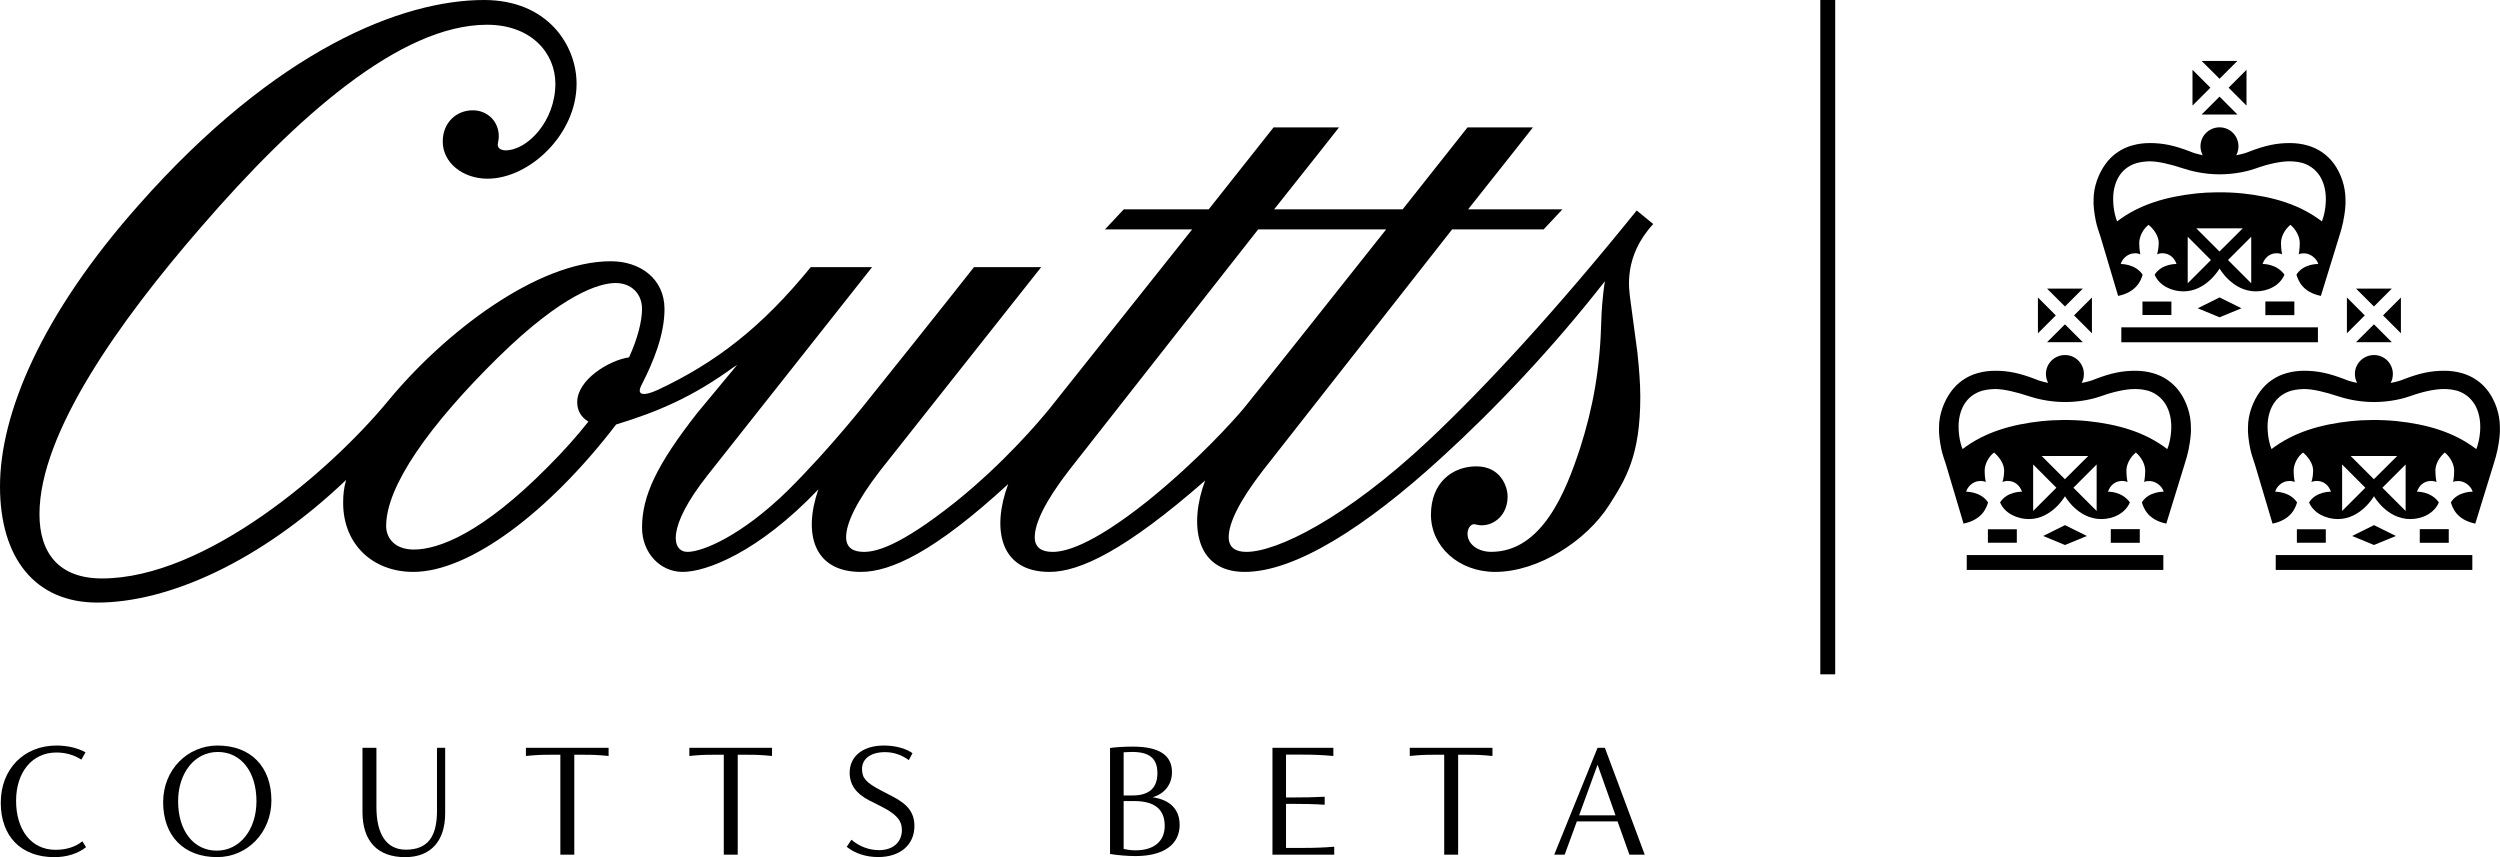
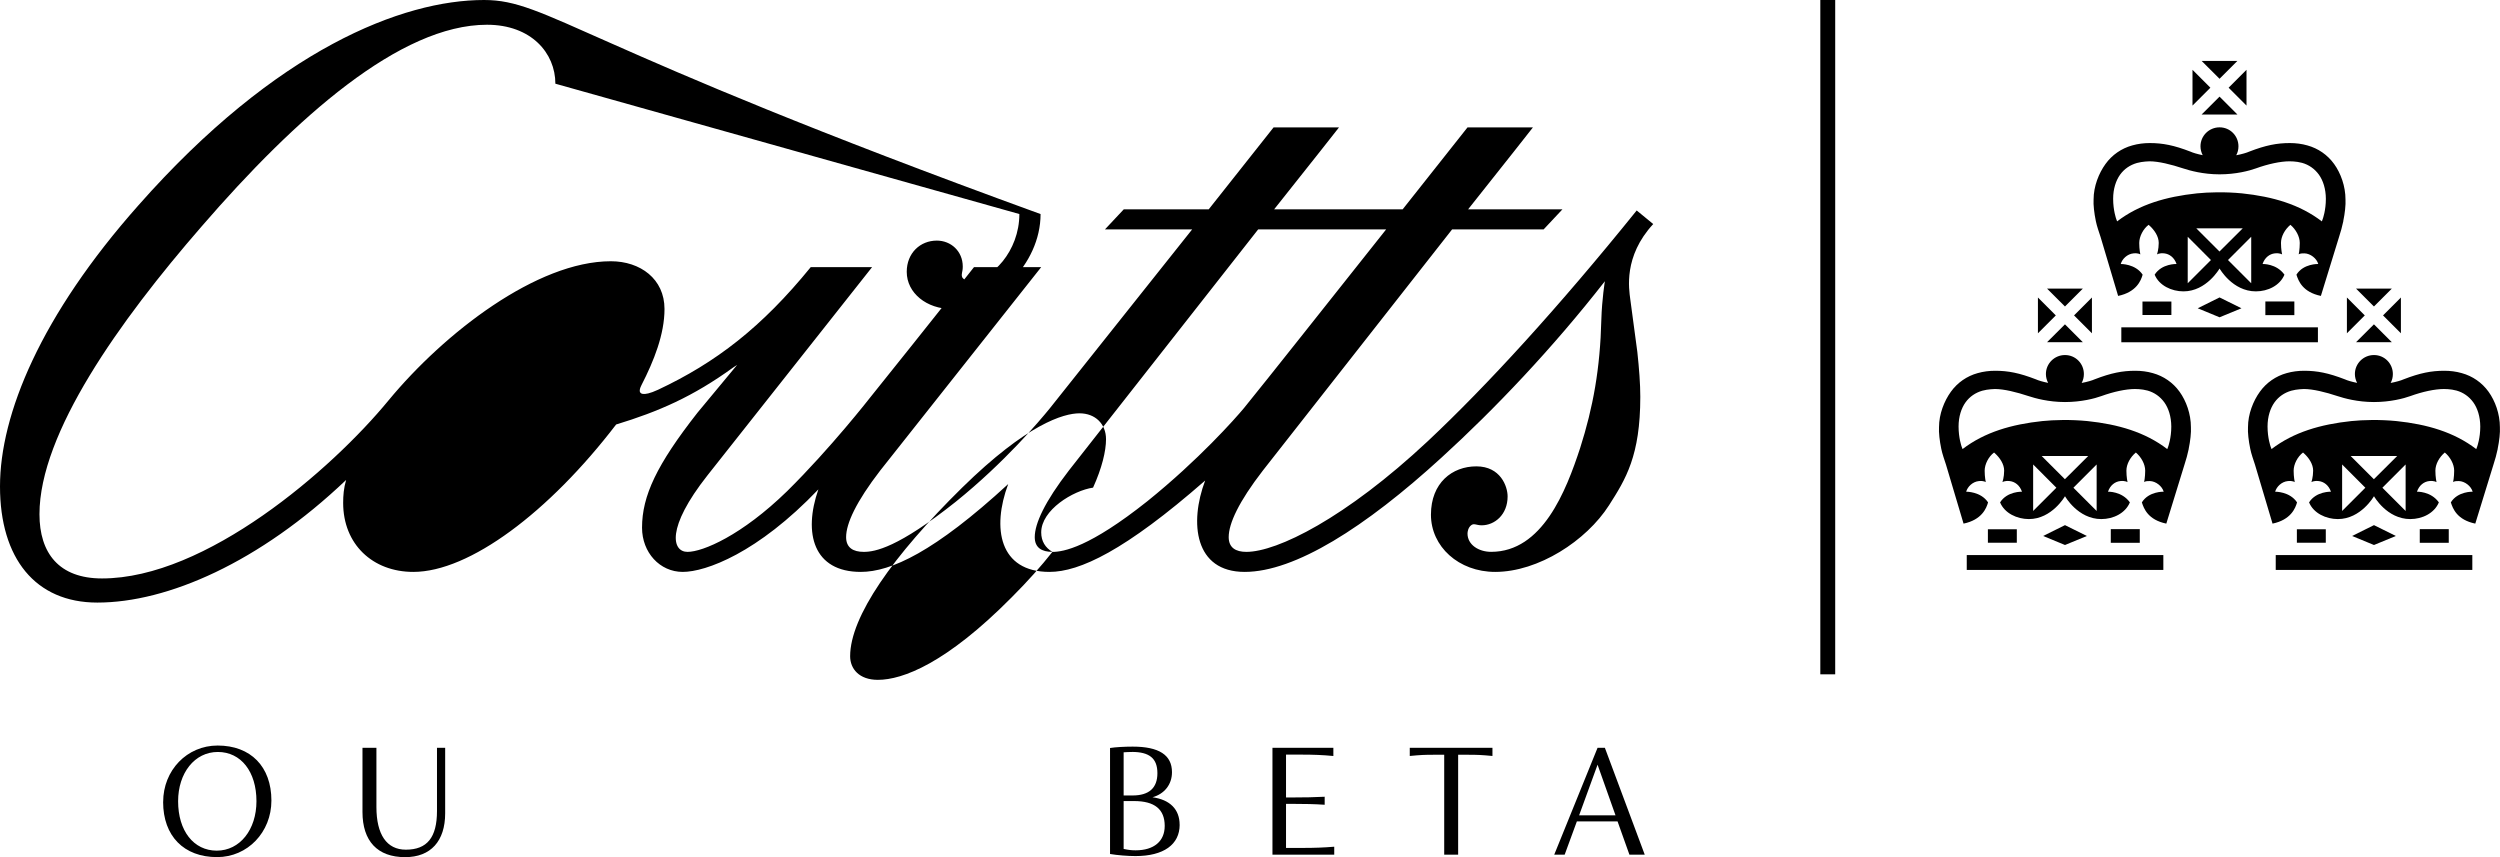
<svg xmlns="http://www.w3.org/2000/svg" id="Layer_2" viewBox="0 0 742.52 254.57">
  <g id="Wordmarque_Crown">
    <g id="COUTTS_BETA_NZL_LOCKUP_POS_RGB">
-       <path d="M312.57,163.91c-3.15,0-5.24-1.23-5.24-4.38,0-4.03,2.97-10.5,10.14-19.79l56.22-71.61h38.01c-19.62,24.69-33.99,42.91-42.22,53.06-2.63,3.16-13.48,15.41-28.71,27.68-17.17,13.65-24.86,15.05-28.2,15.05m-137.81-38.7c-3.32,4.21-7.35,8.76-12.09,13.49-19.43,19.62-32.39,24.51-39.75,24.51-5.61,0-8.23-3.33-8.23-7.01,0-11.73,12.62-29.76,33.27-50.08,19.28-18.91,30.14-22.07,34.85-22.07s7.88,3.16,7.88,7.7c0,3.51-1.22,8.58-3.85,14.37-5.95,.87-15.4,6.65-15.4,13.3,0,2.63,1.23,4.55,3.32,5.78m-9.81-100.34c0,11.03-8.22,19.79-14.87,19.79-.88,0-1.75-.35-2.12-1.05-.34-1.05,.18-1.4,.18-3.15,0-4.55-3.51-7.7-7.71-7.7-4.91,0-8.93,3.68-8.93,9.28,0,6.31,5.96,11.03,13.31,11.03,12.42,0,26.44-13.13,26.44-28.19C171.26,13.48,162.67,0,143.77,0,119.6,0,82.12,14.53,41.15,60.94,12.08,93.69,0,123.1,0,144.47s10.51,34.5,28.9,34.5c20.84,0,48.15-11.91,73.9-36.42-.72,2.45-.88,4.66-.88,6.82,0,12.26,8.74,20.49,20.83,20.49,16.64,0,40.27-17.69,60.24-43.78,12.6-3.85,22.76-8.23,34.85-16.99l1.1-.72-11.78,14.2c-12.09,15.42-16.47,24.7-16.47,34.15,0,7.36,5.26,13.14,12.09,13.14s22.25-5.6,40.28-24.51c-4.57,13.12-1.41,24.51,12.59,24.51,8.94,0,21.91-5.96,43.79-26.09-4.91,13.14-2.62,26.09,12.25,26.09,8.94,0,22.43-6.3,46.25-27.14-4.75,12.6-3.15,27.14,11.73,27.14s35.73-13.14,58.49-33.97c15.76-14.36,32.91-32.39,48.5-52.36,0,0-.87,5.25-1.05,11.38-.35,14.53-2.45,26.1-6.3,38.17-4.2,12.79-11.22,30.82-26.44,30.82-3.69,0-7.01-2.1-7.01-5.43,0-.52,.18-1.75,1.06-2.45,.86-.71,1.57,0,3.14,0,3.85,0,7.71-3.15,7.71-8.58,0-2.98-2.11-8.93-9.28-8.93s-13.49,4.9-13.49,14.36,8.23,16.99,19.08,16.99c12.79,0,27.06-9.23,33.81-19.79,4.97-7.78,9.29-14.7,9.29-32.22,0-3.85-.35-8.41-.88-13.31l-2.11-15.76c-.35-2.8-2.09-12.61,6.83-22.24l-4.91-4.03c-23.3,28.9-44.48,52.02-62,68.48-24.51,22.94-44.82,32.92-53.93,32.92-3.15,0-5.25-1.23-5.25-4.38,0-4.03,2.97-10.5,10.16-19.79l56.2-71.61h27.18l5.59-5.96h-28.02c11.02-13.83,19.25-24.33,19.25-24.33h-19.43s-8.59,10.85-19.26,24.33h-38.17c11.03-13.83,19.26-24.33,19.26-24.33h-19.43s-8.58,10.85-19.26,24.33h-25.23l-5.59,5.96h25.9s-41.77,52.53-42.3,53.17c-2.88,3.55-13.38,16.02-27.92,27.73-17.16,13.66-23.98,14.88-27.32,14.88-3.14,0-5.24-1.23-5.24-4.38,0-4.03,2.97-10.5,10.14-19.79l47.81-60.41h-19.96s-12.26,15.59-30.82,38.7c0,0-11.73,15.06-24.69,27.85-13.48,13.14-25.04,18.03-29.59,18.03s-6.48-7,5.96-22.76l48.87-61.82h-18.22c-14.54,17.87-28.2,28.37-45.36,36.43-4.91,2.27-5.43,.88-5.43,.35,0-.35,0-.71,.52-1.75,3.68-7.18,6.83-15.06,6.83-22.59,0-8.93-7.18-14.18-15.93-14.18-21.91,0-49.39,21.19-66.03,41.32-16.99,20.67-54.29,52.89-85.11,52.89-12.79,0-18.57-7.53-18.57-19.09,0-23.99,23.65-57.27,48.16-85.46C87.91,34.84,118.88,7.35,144.64,7.35c13.14,0,20.31,8.41,20.31,17.51" />
+       <path d="M312.57,163.91c-3.15,0-5.24-1.23-5.24-4.38,0-4.03,2.97-10.5,10.14-19.79l56.22-71.61h38.01c-19.62,24.69-33.99,42.91-42.22,53.06-2.63,3.16-13.48,15.41-28.71,27.68-17.17,13.65-24.86,15.05-28.2,15.05c-3.32,4.21-7.35,8.76-12.09,13.49-19.43,19.62-32.39,24.51-39.75,24.51-5.61,0-8.23-3.33-8.23-7.01,0-11.73,12.62-29.76,33.27-50.08,19.28-18.91,30.14-22.07,34.85-22.07s7.88,3.16,7.88,7.7c0,3.51-1.22,8.58-3.85,14.37-5.95,.87-15.4,6.65-15.4,13.3,0,2.63,1.23,4.55,3.32,5.78m-9.81-100.34c0,11.03-8.22,19.79-14.87,19.79-.88,0-1.75-.35-2.12-1.05-.34-1.05,.18-1.4,.18-3.15,0-4.55-3.51-7.7-7.71-7.7-4.91,0-8.93,3.68-8.93,9.28,0,6.31,5.96,11.03,13.31,11.03,12.42,0,26.44-13.13,26.44-28.19C171.26,13.48,162.67,0,143.77,0,119.6,0,82.12,14.53,41.15,60.94,12.08,93.69,0,123.1,0,144.47s10.51,34.5,28.9,34.5c20.84,0,48.15-11.91,73.9-36.42-.72,2.45-.88,4.66-.88,6.82,0,12.26,8.74,20.49,20.83,20.49,16.64,0,40.27-17.69,60.24-43.78,12.6-3.85,22.76-8.23,34.85-16.99l1.1-.72-11.78,14.2c-12.09,15.42-16.47,24.7-16.47,34.15,0,7.36,5.26,13.14,12.09,13.14s22.25-5.6,40.28-24.51c-4.57,13.12-1.41,24.51,12.59,24.51,8.94,0,21.91-5.96,43.79-26.09-4.91,13.14-2.62,26.09,12.25,26.09,8.94,0,22.43-6.3,46.25-27.14-4.75,12.6-3.15,27.14,11.73,27.14s35.73-13.14,58.49-33.97c15.76-14.36,32.91-32.39,48.5-52.36,0,0-.87,5.25-1.05,11.38-.35,14.53-2.45,26.1-6.3,38.17-4.2,12.79-11.22,30.82-26.44,30.82-3.69,0-7.01-2.1-7.01-5.43,0-.52,.18-1.75,1.06-2.45,.86-.71,1.57,0,3.14,0,3.85,0,7.71-3.15,7.71-8.58,0-2.98-2.11-8.93-9.28-8.93s-13.49,4.9-13.49,14.36,8.23,16.99,19.08,16.99c12.79,0,27.06-9.23,33.81-19.79,4.97-7.78,9.29-14.7,9.29-32.22,0-3.85-.35-8.41-.88-13.31l-2.11-15.76c-.35-2.8-2.09-12.61,6.83-22.24l-4.91-4.03c-23.3,28.9-44.48,52.02-62,68.48-24.51,22.94-44.82,32.92-53.93,32.92-3.15,0-5.25-1.23-5.25-4.38,0-4.03,2.97-10.5,10.16-19.79l56.2-71.61h27.18l5.59-5.96h-28.02c11.02-13.83,19.25-24.33,19.25-24.33h-19.43s-8.59,10.85-19.26,24.33h-38.17c11.03-13.83,19.26-24.33,19.26-24.33h-19.43s-8.58,10.85-19.26,24.33h-25.23l-5.59,5.96h25.9s-41.77,52.53-42.3,53.17c-2.88,3.55-13.38,16.02-27.92,27.73-17.16,13.66-23.98,14.88-27.32,14.88-3.14,0-5.24-1.23-5.24-4.38,0-4.03,2.97-10.5,10.14-19.79l47.81-60.41h-19.96s-12.26,15.59-30.82,38.7c0,0-11.73,15.06-24.69,27.85-13.48,13.14-25.04,18.03-29.59,18.03s-6.48-7,5.96-22.76l48.87-61.82h-18.22c-14.54,17.87-28.2,28.37-45.36,36.43-4.91,2.27-5.43,.88-5.43,.35,0-.35,0-.71,.52-1.75,3.68-7.18,6.83-15.06,6.83-22.59,0-8.93-7.18-14.18-15.93-14.18-21.91,0-49.39,21.19-66.03,41.32-16.99,20.67-54.29,52.89-85.11,52.89-12.79,0-18.57-7.53-18.57-19.09,0-23.99,23.65-57.27,48.16-85.46C87.91,34.84,118.88,7.35,144.64,7.35c13.14,0,20.31,8.41,20.31,17.51" />
      <rect x="540.65" width="4.42" height="200.28" />
      <path d="M688.44,101.65h-58.39v-4.43h58.39v4.43Zm-35.7-10.09l6.49,2.68,6.5-2.68-6.5-3.22-6.49,3.22Zm-7.82-2h-8.59v4h8.59v-4Zm36.52-.03h-8.61v4.06h8.61v-4.06Zm14.55-23.87c-.32,1.52-.8,3.33-1.28,4.73l-5.39,17.5c-5.43-1.13-6.67-4.45-7.26-6.31,2.06-3.33,6.48-3.17,6.48-3.17-.46-1.66-2.33-3.11-4.09-3.16-1.5-.05-1.72,.32-1.72,.32,0,0,.32-1.47,.32-3.41s-1.19-4.06-2.78-5.39c-1.64,1.37-2.8,3.45-2.8,5.39s.33,3.41,.33,3.41c0,0-.67-.48-2.15-.32-1.53,.16-3,1.22-3.65,3.16,0,0,4.11-.17,6.5,3.17-1.34,3.22-4.91,4.96-8.49,4.96-6.97,0-10.78-6.79-10.78-6.79,0,0-3.87,6.79-10.73,6.79-3.52,0-7.23-1.74-8.55-4.96,2.13-3.34,6.5-3.17,6.5-3.17-.66-1.94-2.13-3-3.67-3.16-1.49-.16-2.14,.32-2.14,.32,0,0,.52-1.47,.52-3.41s-1.25-3.87-3-5.39c-1.58,1.17-2.79,3.45-2.79,5.39s.33,3.41,.33,3.41c0,0-.55-.46-2.01-.32-1.91,.17-3.41,1.71-3.81,3.16,0,0,4.33-.09,6.5,3.17-.49,1.76-1.86,5.18-7.28,6.31l-5.21-17.5c-.45-1.4-1.11-3.21-1.41-4.73-.49-2.33-.77-4.85-.67-6.41,0-3.93,1.57-7.82,3.53-10.53,1.96-2.73,4.77-4.65,7.95-5.53,1.69-.48,3.45-.7,5.2-.7,3.87,0,7.2,.66,12.08,2.54,.73,.34,2.03,.73,3.65,1.06-.41-.79-.66-1.68-.66-2.63,0-3.12,2.54-5.64,5.67-5.64s5.61,2.52,5.61,5.64c0,.97-.23,1.86-.66,2.65,1.71-.32,3.11-.74,3.86-1.08,4.9-1.89,8.2-2.54,12.09-2.54,1.75,0,3.51,.22,5.18,.7,3.19,.88,5.99,2.8,7.95,5.53,1.96,2.71,3.37,6.59,3.37,10.53,.1,1.56-.17,4.07-.66,6.41m-36.75-42.26l-5.32-5.31h10.63l-5.31,5.31Zm-8.03,7.96v-10.63l5.31,5.32-5.31,5.31Zm13.34,2.65h-10.63l5.32-5.31,5.31,5.31Zm2.7-13.28v10.63l-5.31-5.31,5.31-5.32Zm22.38,45.02l.29-.79s.91-2.49,.9-5.91c-.01-2.96-.83-5.45-2.07-7.18-1.26-1.73-2.95-2.92-4.99-3.5-1.76-.49-3.74-.46-3.74-.46-2.68,0-6.38,.8-10,2.11-1.92,.7-5.93,1.76-10.76,1.76h-.04c-4.85,0-8.84-1.12-10.78-1.76-3.6-1.19-7.32-2.11-10.01-2.11,0,0-2.12,.04-3.73,.5-2.04,.59-3.75,1.74-4.99,3.46-1.24,1.73-2.07,4.22-2.07,7.18,0,3.43,.89,5.91,.89,5.91l.29,.79c6.6-5.05,14.6-7.35,23.71-8.32,3.52-.35,8.29-.49,13.38,0,9.12,.96,17.12,3.27,23.71,8.32m-39.83,4.57v13.81l6.9-6.9-6.9-6.91Zm11.96,6.91l6.9,6.9v-13.81l-6.9,6.91Zm-9.42-9.42l6.89,6.89,6.92-6.89h-13.81Z" />
      <path d="M734.3,169.28h-58.39v-4.43h58.39v4.43Zm-35.7-10.09l6.49,2.68,6.5-2.68-6.5-3.22-6.49,3.22Zm-7.82-2h-8.59v4h8.59v-4Zm36.52-.03h-8.61v4.06h8.61v-4.06Zm14.55-23.87c-.32,1.52-.8,3.33-1.28,4.73l-5.39,17.5c-5.43-1.13-6.67-4.45-7.26-6.31,2.06-3.33,6.48-3.17,6.48-3.17-.46-1.66-2.33-3.11-4.09-3.16-1.5-.05-1.72,.32-1.72,.32,0,0,.32-1.47,.32-3.41s-1.19-4.06-2.78-5.39c-1.64,1.37-2.8,3.45-2.8,5.39s.33,3.41,.33,3.41c0,0-.67-.48-2.15-.32-1.53,.16-3,1.22-3.65,3.16,0,0,4.11-.17,6.5,3.17-1.34,3.22-4.91,4.96-8.49,4.96-6.97,0-10.78-6.79-10.78-6.79,0,0-3.87,6.79-10.73,6.79-3.52,0-7.23-1.74-8.55-4.96,2.13-3.34,6.5-3.17,6.5-3.17-.66-1.94-2.13-3-3.67-3.16-1.49-.16-2.14,.32-2.14,.32,0,0,.52-1.47,.52-3.41s-1.25-3.87-3-5.39c-1.58,1.17-2.79,3.45-2.79,5.39s.33,3.41,.33,3.41c0,0-.55-.46-2.01-.32-1.91,.17-3.41,1.71-3.81,3.16,0,0,4.33-.09,6.5,3.17-.49,1.76-1.86,5.18-7.28,6.31l-5.21-17.5c-.45-1.4-1.11-3.21-1.41-4.73-.49-2.33-.77-4.85-.67-6.41,0-3.93,1.57-7.82,3.53-10.53,1.96-2.73,4.77-4.65,7.95-5.53,1.69-.48,3.45-.7,5.2-.7,3.87,0,7.2,.66,12.08,2.54,.73,.34,2.03,.73,3.65,1.06-.41-.79-.66-1.68-.66-2.63,0-3.12,2.54-5.64,5.67-5.64s5.61,2.52,5.61,5.64c0,.97-.23,1.86-.66,2.65,1.71-.32,3.11-.74,3.86-1.08,4.9-1.89,8.2-2.54,12.09-2.54,1.75,0,3.51,.22,5.18,.7,3.19,.88,5.99,2.8,7.95,5.53,1.96,2.71,3.37,6.59,3.37,10.53,.1,1.56-.17,4.07-.66,6.41m-36.75-42.26l-5.32-5.31h10.63l-5.31,5.31Zm-8.03,7.96v-10.63l5.31,5.32-5.31,5.31Zm13.34,2.65h-10.63l5.32-5.31,5.31,5.31Zm2.7-13.28v10.63l-5.31-5.31,5.31-5.32Zm22.38,45.02l.29-.79s.91-2.49,.9-5.91c-.01-2.96-.83-5.45-2.07-7.18-1.26-1.73-2.95-2.92-4.99-3.5-1.76-.49-3.74-.46-3.74-.46-2.68,0-6.38,.8-10,2.11-1.92,.7-5.93,1.76-10.76,1.76h-.04c-4.85,0-8.84-1.12-10.78-1.76-3.6-1.19-7.32-2.11-10.01-2.11,0,0-2.12,.04-3.73,.5-2.04,.59-3.75,1.74-4.99,3.46-1.24,1.73-2.07,4.22-2.07,7.18,0,3.43,.89,5.91,.89,5.91l.29,.79c6.6-5.05,14.6-7.35,23.71-8.32,3.52-.35,8.29-.49,13.38,0,9.12,.96,17.12,3.27,23.71,8.32m-39.83,4.57v13.81l6.9-6.9-6.9-6.91Zm11.96,6.91l6.9,6.9v-13.81l-6.9,6.91Zm-9.42-9.42l6.89,6.89,6.92-6.89h-13.81Z" />
      <path d="M642.53,169.28h-58.39v-4.43h58.39v4.43Zm-35.7-10.09l6.49,2.68,6.5-2.68-6.5-3.22-6.49,3.22Zm-7.82-2h-8.59v4h8.59v-4Zm36.52-.03h-8.61v4.06h8.61v-4.06Zm14.55-23.87c-.32,1.52-.8,3.33-1.28,4.73l-5.39,17.5c-5.43-1.13-6.67-4.45-7.26-6.31,2.06-3.33,6.48-3.17,6.48-3.17-.46-1.66-2.33-3.11-4.09-3.16-1.5-.05-1.72,.32-1.72,.32,0,0,.32-1.47,.32-3.41s-1.19-4.06-2.78-5.39c-1.64,1.37-2.8,3.45-2.8,5.39s.33,3.41,.33,3.41c0,0-.67-.48-2.15-.32-1.53,.16-3,1.22-3.65,3.16,0,0,4.11-.17,6.5,3.17-1.34,3.22-4.91,4.96-8.49,4.96-6.97,0-10.78-6.79-10.78-6.79,0,0-3.87,6.79-10.73,6.79-3.52,0-7.23-1.74-8.55-4.96,2.13-3.34,6.5-3.17,6.5-3.17-.66-1.94-2.13-3-3.67-3.16-1.49-.16-2.14,.32-2.14,.32,0,0,.52-1.47,.52-3.41s-1.25-3.87-3-5.39c-1.58,1.17-2.79,3.45-2.79,5.39s.33,3.41,.33,3.41c0,0-.55-.46-2.01-.32-1.91,.17-3.41,1.71-3.81,3.16,0,0,4.33-.09,6.5,3.17-.49,1.76-1.86,5.18-7.28,6.31l-5.21-17.5c-.45-1.4-1.11-3.21-1.41-4.73-.49-2.33-.77-4.85-.67-6.41,0-3.93,1.57-7.82,3.53-10.53,1.96-2.73,4.77-4.65,7.95-5.53,1.69-.48,3.45-.7,5.2-.7,3.87,0,7.2,.66,12.08,2.54,.73,.34,2.03,.73,3.65,1.06-.41-.79-.66-1.68-.66-2.63,0-3.12,2.54-5.64,5.67-5.64s5.61,2.52,5.61,5.64c0,.97-.23,1.86-.66,2.65,1.71-.32,3.11-.74,3.86-1.08,4.9-1.89,8.2-2.54,12.09-2.54,1.75,0,3.51,.22,5.18,.7,3.19,.88,5.99,2.8,7.95,5.53,1.96,2.71,3.37,6.59,3.37,10.53,.1,1.56-.17,4.07-.66,6.41m-36.75-42.26l-5.32-5.31h10.63l-5.31,5.31Zm-8.03,7.96v-10.63l5.31,5.32-5.31,5.31Zm13.34,2.65h-10.63l5.32-5.31,5.31,5.31Zm2.7-13.28v10.63l-5.31-5.31,5.31-5.32Zm22.38,45.02l.29-.79s.91-2.49,.9-5.91c-.01-2.96-.83-5.45-2.07-7.18-1.26-1.73-2.95-2.92-4.99-3.5-1.76-.49-3.74-.46-3.74-.46-2.68,0-6.38,.8-10,2.11-1.92,.7-5.93,1.76-10.76,1.76h-.04c-4.85,0-8.84-1.12-10.78-1.76-3.6-1.19-7.32-2.11-10.01-2.11,0,0-2.12,.04-3.73,.5-2.04,.59-3.75,1.74-4.99,3.46-1.24,1.73-2.07,4.22-2.07,7.18,0,3.43,.89,5.91,.89,5.91l.29,.79c6.6-5.05,14.6-7.35,23.71-8.32,3.52-.35,8.29-.49,13.38,0,9.12,.96,17.12,3.27,23.71,8.32m-39.83,4.57v13.81l6.9-6.9-6.9-6.91Zm11.96,6.91l6.9,6.9v-13.81l-6.9,6.91Zm-9.42-9.42l6.89,6.89,6.92-6.89h-13.81Z" />
-       <path d="M.23,238.39c0-9.98,6.88-16.96,16.54-16.96,3.26,0,6.31,.72,8.63,2.02l-1.24,2.17c-2.17-1.4-4.65-2.12-7.39-2.12-7.19,0-11.99,5.79-11.99,14.37s4.5,14.53,11.68,14.53c3.21,0,5.89-.83,8.01-2.53l1.09,1.76c-2.48,1.91-5.74,2.95-9.41,2.95-9.87,0-15.92-6.15-15.92-16.18Z" />
      <path d="M48.46,238.18c0-9.41,7.08-16.75,16.18-16.75,9.82,0,15.97,6.26,15.97,16.34,0,9.41-7.08,16.8-16.13,16.8-9.87,0-16.03-6.25-16.03-16.39Zm27.71-.21c0-8.79-4.6-14.63-11.48-14.63s-11.79,6.25-11.79,14.63c0,8.79,4.6,14.68,11.48,14.68s11.79-6.25,11.79-14.68Z" />
      <path d="M107.66,241.13v-19.02h4.14v17.58c0,8.17,3.05,12.67,8.74,12.67,6.31,0,9.25-3.62,9.25-11.48v-18.77h2.43v19.44c0,8.27-4.29,13.03-11.89,13.03-8.22,0-12.67-4.76-12.67-13.44Z" />
-       <path d="M180.76,222.1v2.43c-3.26-.31-4.5-.36-7.24-.36h-2.95v29.67h-4.14v-29.67h-3.1c-2.69,0-3.88,.05-7.13,.36v-2.43h24.56Z" />
-       <path d="M229.3,222.1v2.43c-3.26-.31-4.5-.36-7.24-.36h-2.95v29.67h-4.14v-29.67h-3.1c-2.69,0-3.88,.05-7.13,.36v-2.43h24.56Z" />
-       <path d="M251.48,251.52l1.4-2.12c2.33,2.02,5.27,3.1,8.22,3.1,4.14,0,6.77-2.38,6.77-6,0-2.79-1.65-4.7-6.05-6.93l-3.67-1.86c-3.93-2.02-5.79-4.65-5.79-8.22,0-4.91,3.98-8.06,10.13-8.06,3.41,0,6.51,.83,8.53,2.27l-1.09,2.07c-2.07-1.55-4.5-2.38-7.08-2.38-4.24,0-6.82,1.96-6.82,5.01,0,2.69,1.14,3.98,5.53,6.31l3.77,1.96c4.45,2.33,6.26,4.86,6.26,8.68,0,5.58-4.24,9.2-10.75,9.2-3.67,0-6.93-1.09-9.36-3.05Z" />
      <path d="M350.37,244.95c0,5.89-4.76,9.31-13.13,9.31-2.27,0-5.48-.26-7.55-.62v-31.48c1.6-.26,4.39-.41,6.72-.41,7.81,0,11.68,2.48,11.68,7.6,0,3.67-2.27,6.46-5.79,7.44,5.17,.72,8.06,3.57,8.06,8.17Zm-14.16-21.61c-.83,0-1.65,.05-2.48,.1v12.82h2.64c4.91,0,7.39-2.22,7.39-6.62s-2.38-6.31-7.55-6.31Zm9.72,21.97c0-4.96-3-7.39-9.1-7.39h-3.1v14.22c1.45,.31,2.38,.41,3.57,.41,5.43,0,8.63-2.69,8.63-7.24Z" />
      <path d="M396.28,251.47v2.38h-18.35v-31.74h18.09v2.43c-3.26-.31-5.95-.41-9.46-.41h-4.6v12.72h2.33c3,0,6.1-.05,9.15-.21v2.38c-3.05-.21-6.15-.26-9.15-.26h-2.33v13.08h5.12c3.31,0,6.15-.1,9.2-.36Z" />
      <path d="M443.27,222.1v2.43c-3.26-.31-4.5-.36-7.24-.36h-2.95v29.67h-4.14v-29.67h-3.1c-2.69,0-3.88,.05-7.13,.36v-2.43h24.56Z" />
      <path d="M480.44,243.97h-12.1l-3.62,9.87h-3.1l12.87-31.74h2.17l11.84,31.74h-4.55l-3.52-9.87Zm-.62-1.81l-5.33-15.04-5.48,15.04h10.8Z" />
    </g>
  </g>
</svg>